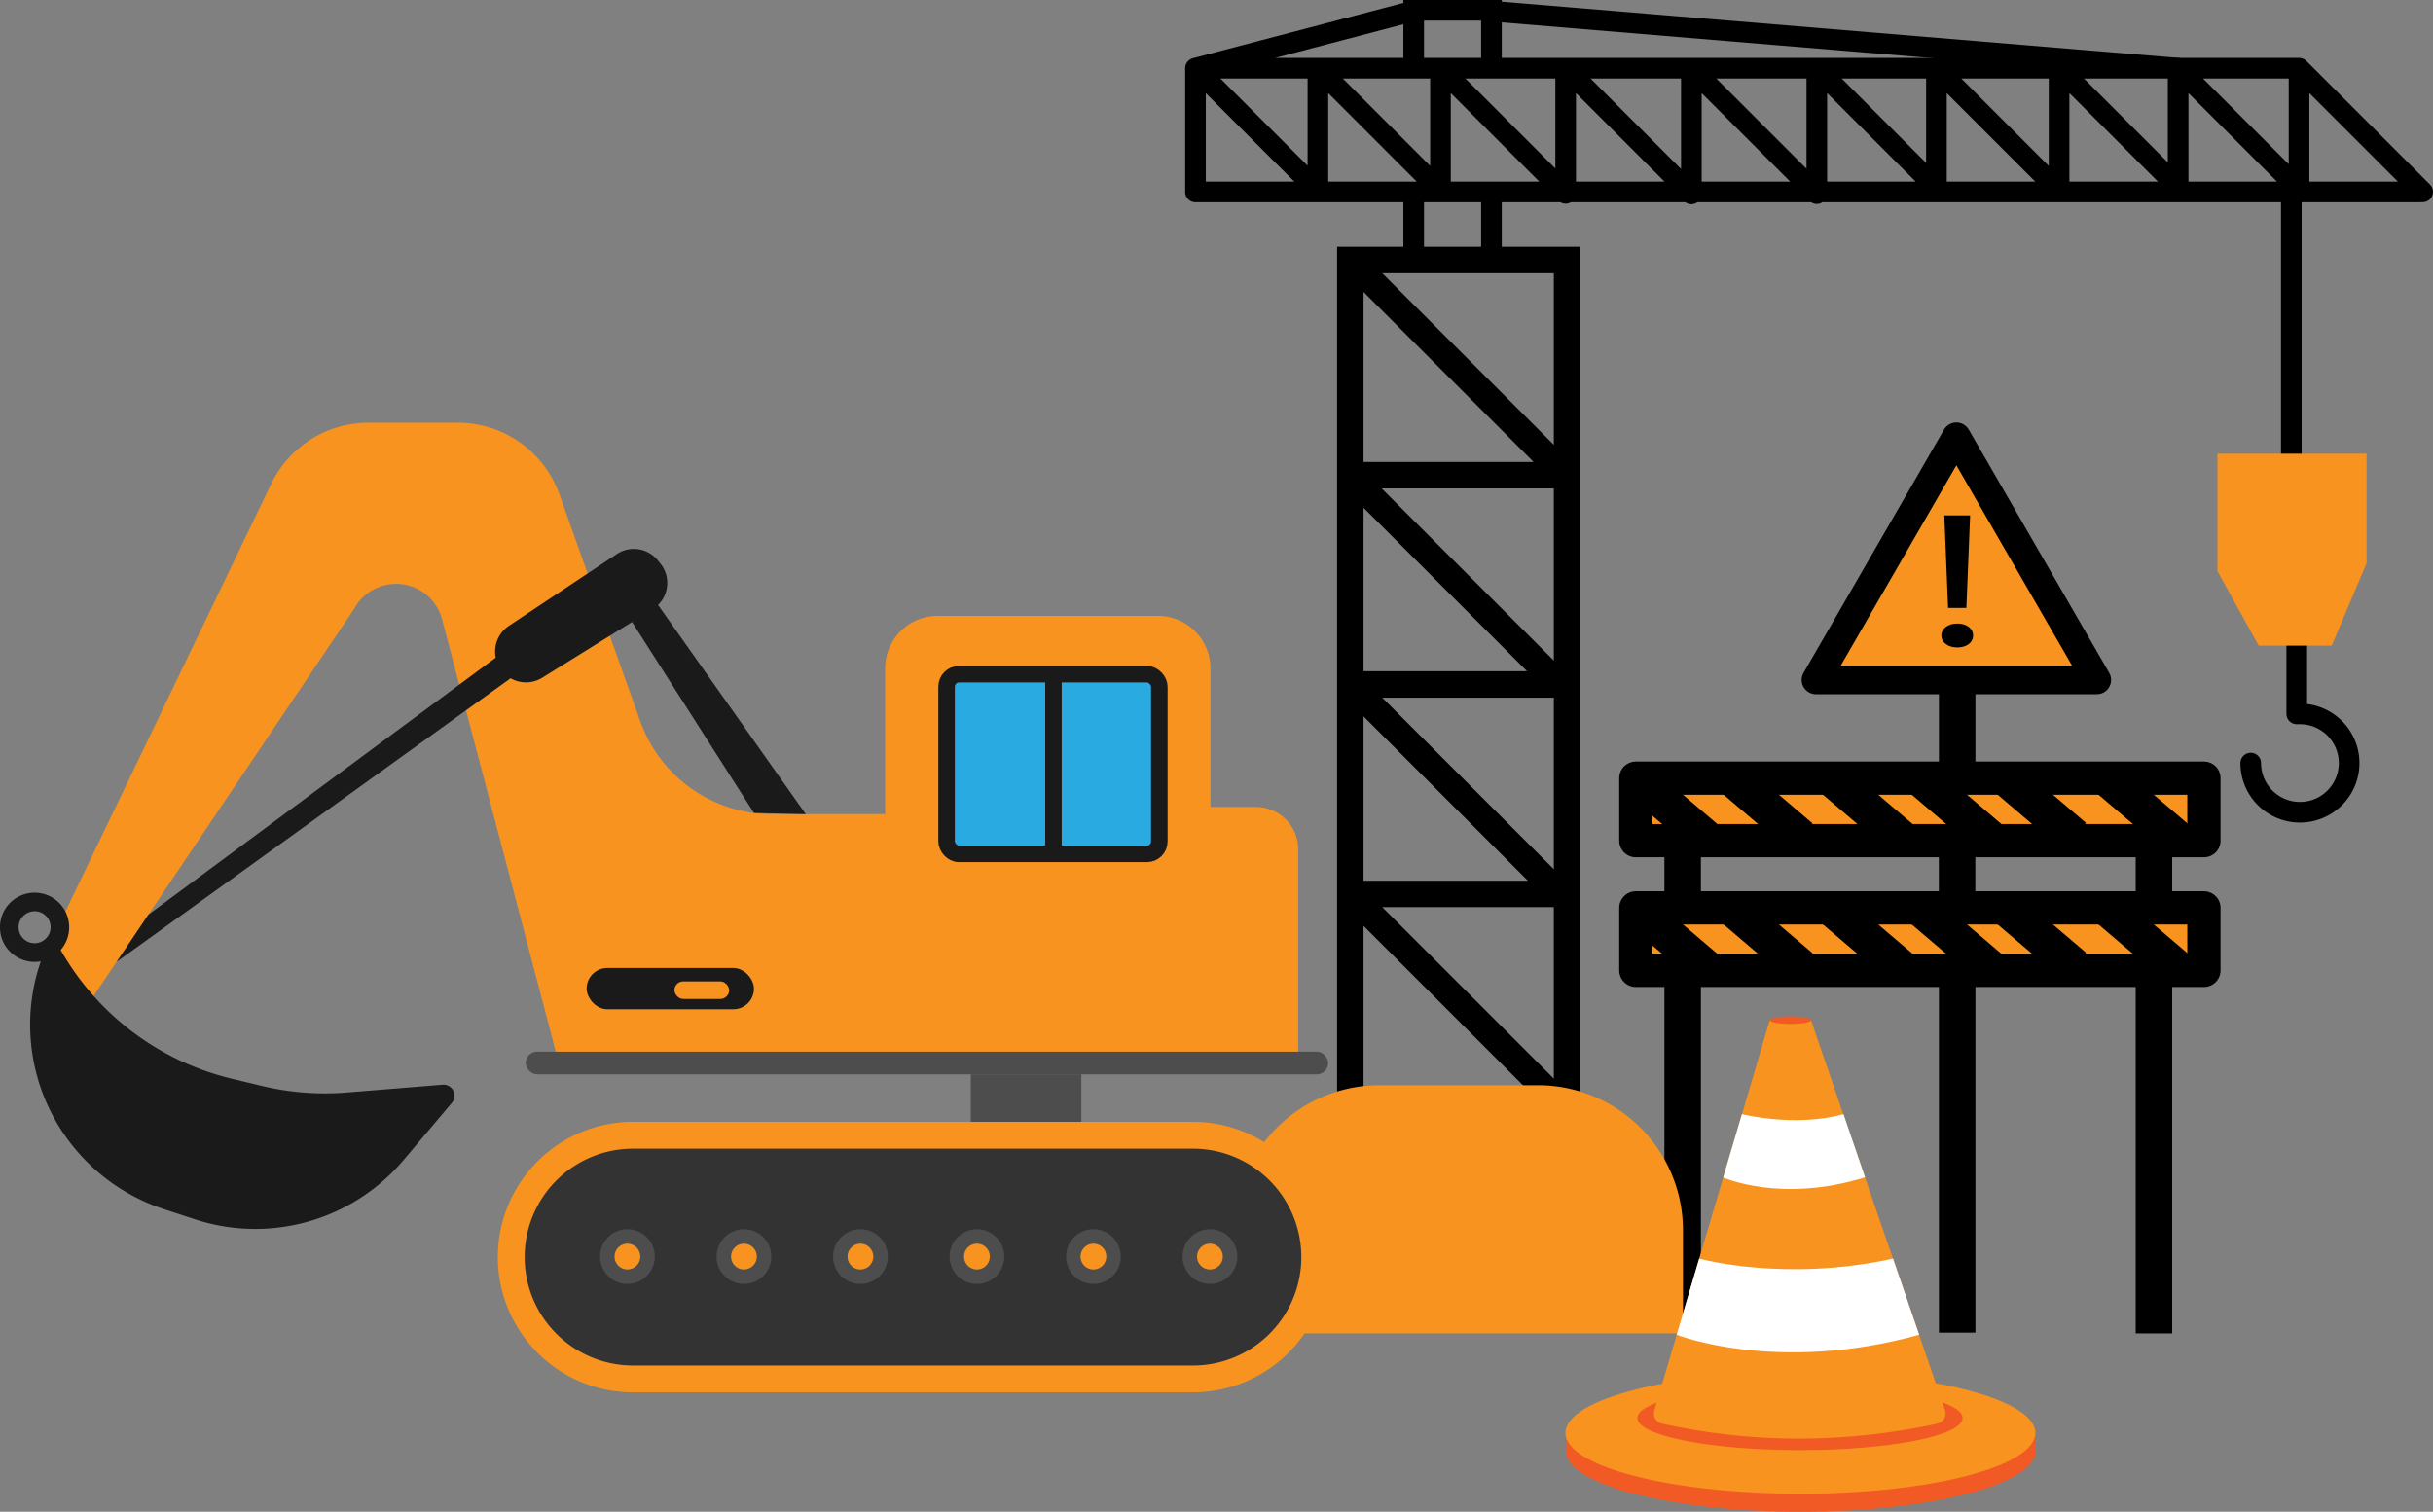
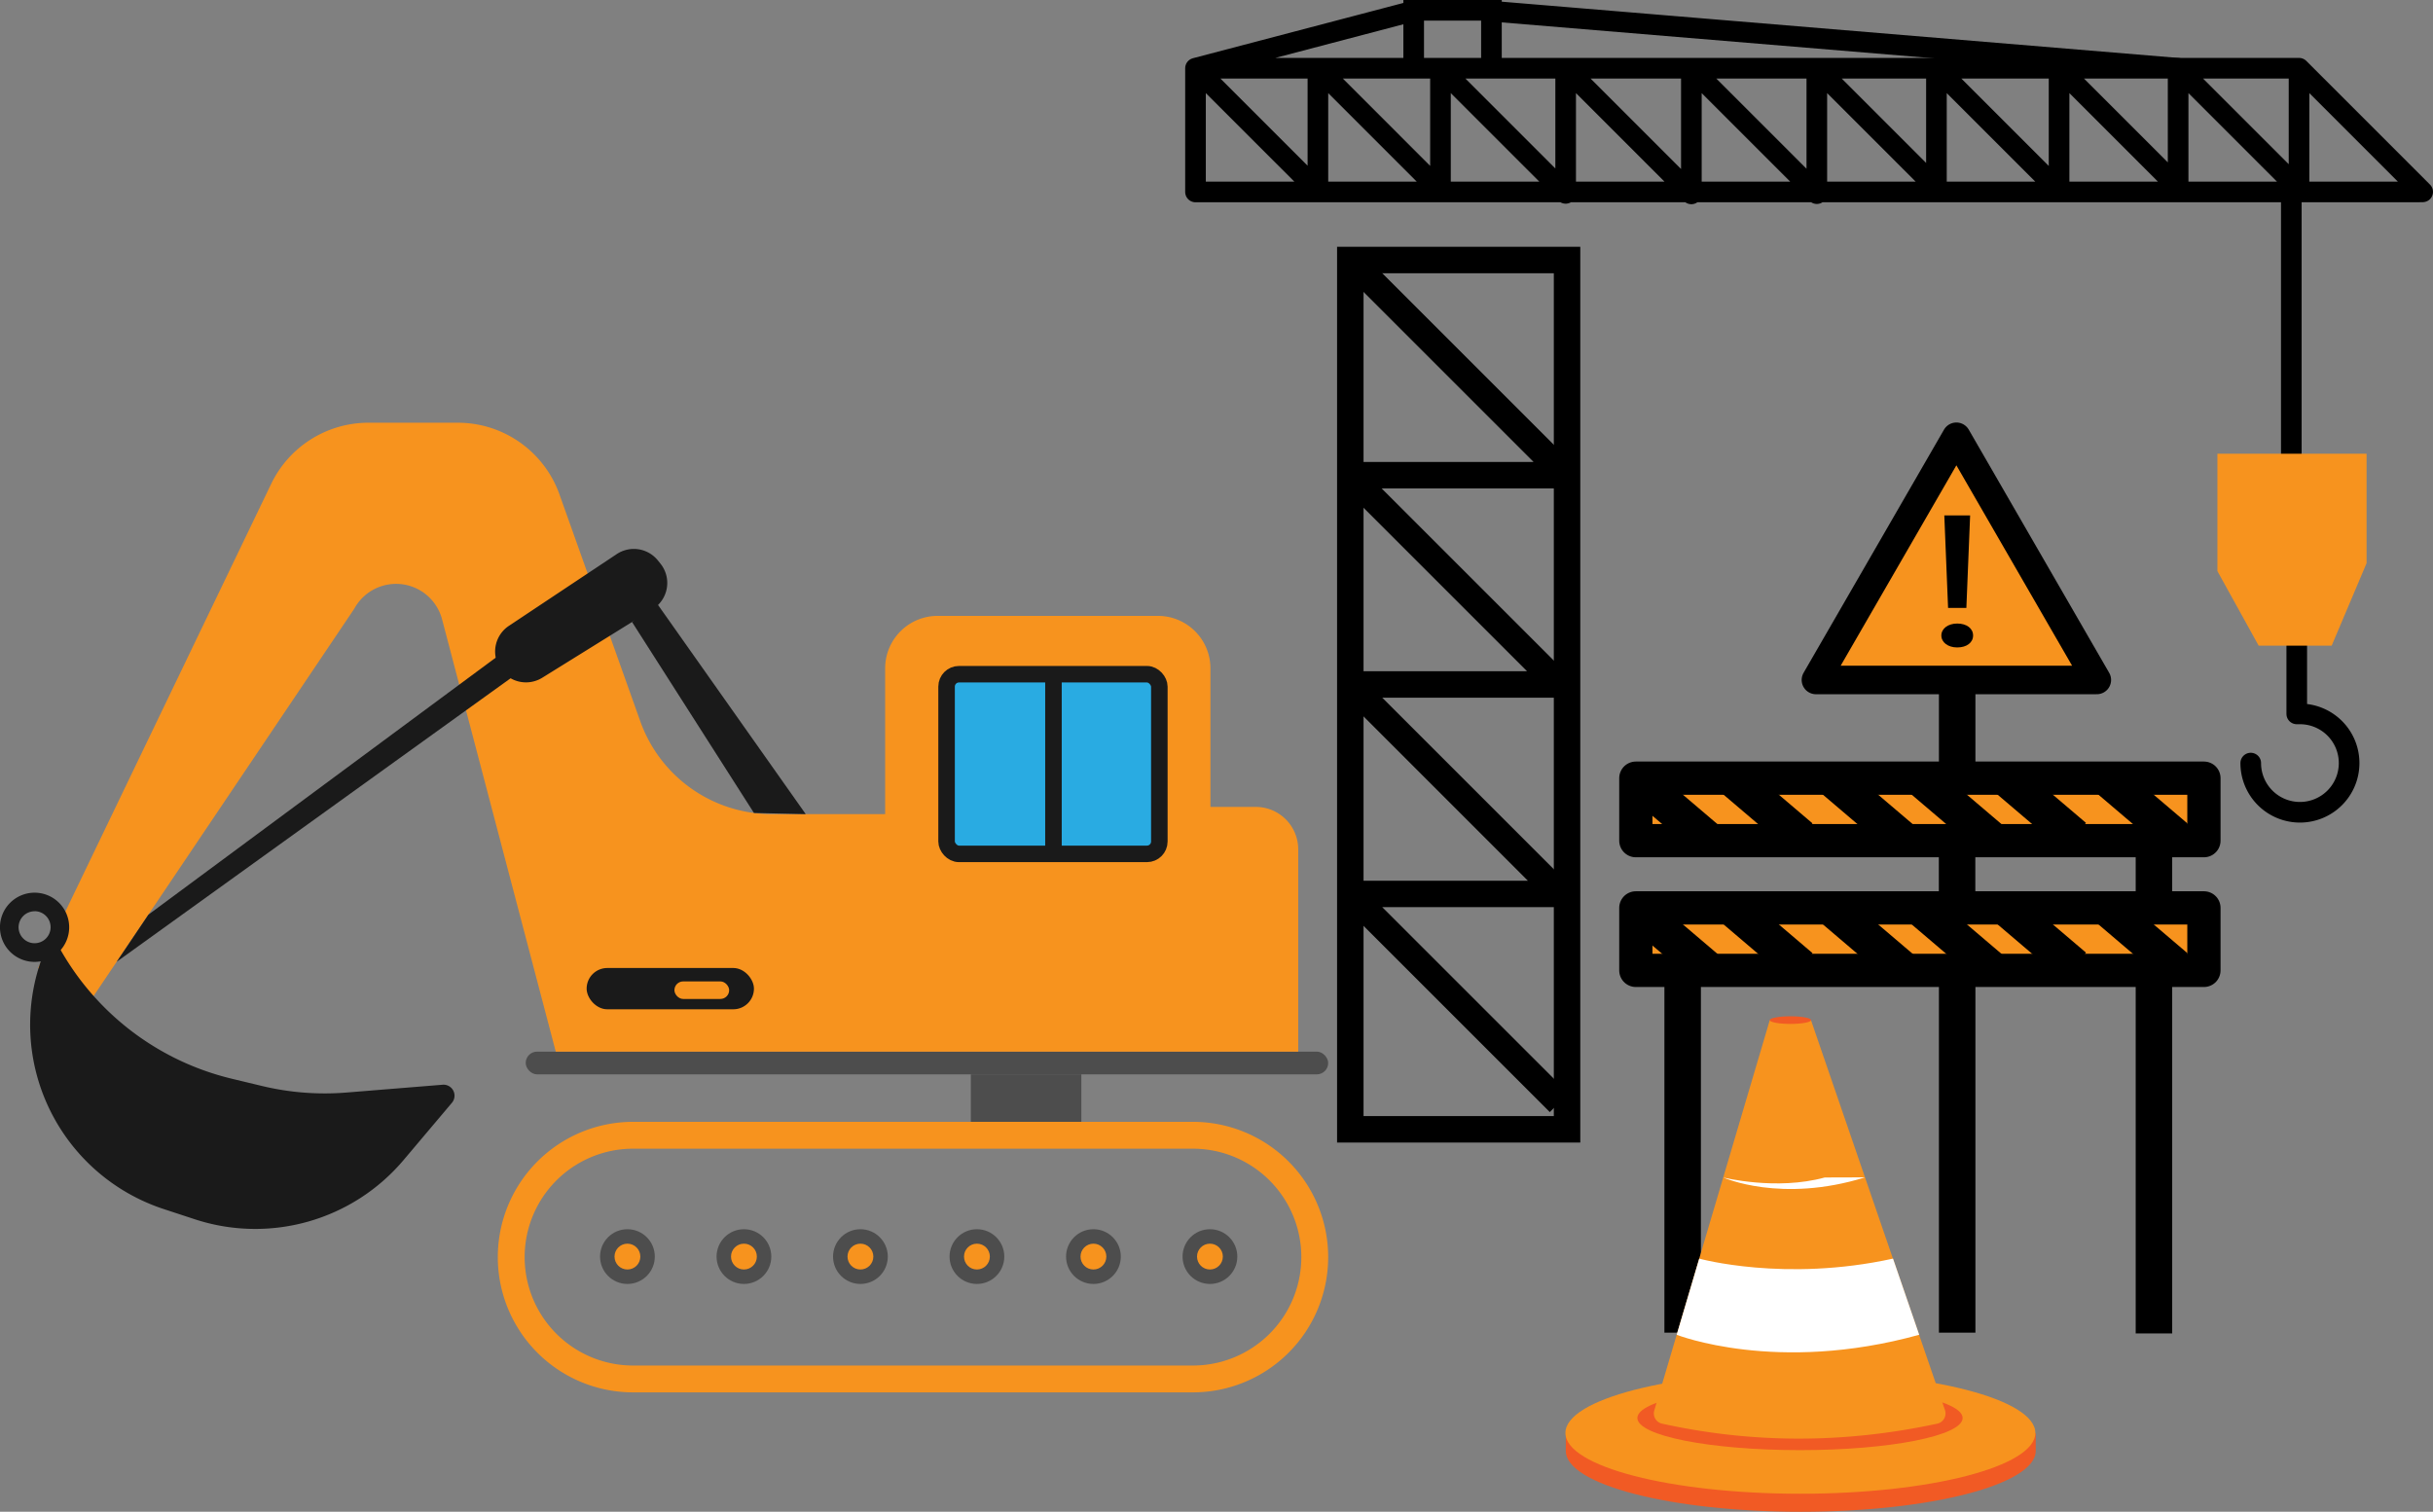
<svg xmlns="http://www.w3.org/2000/svg" viewBox="0 0 1533.25 952.89">
  <rect x="0" y="0" width="1533.25" height="952.89" fill="#808080" stroke="none" />
  <defs>
    <style>.a,.b,.c,.e,.f,.j{fill:none;}.a,.b,.c,.e,.f,.i,.j,.k{stroke:#000;}.a,.e,.n{stroke-miterlimit:10;}.a,.c{stroke-width:16.68px;}.b,.f,.i,.j,.k{stroke-linejoin:round;}.b{stroke-width:23px;}.c{stroke-linejoin:bevel;}.d,.i,.k{fill:#f7931e;}.e,.f{stroke-width:13px;}.f,.i{stroke-linecap:round;}.g{fill:#f15a24;}.h{fill:#fff;}.i{stroke-width:20.95px;}.j{stroke-width:22.56px;}.k{stroke-width:18px;}.l{fill:#333;}.m{fill:#4d4d4d;}.n{fill:#29abe2;stroke:#1a1a1a;stroke-width:10.41px;}.o{fill:#1a1a1a;}</style>
  </defs>
  <rect class="a" x="850.95" y="163.9" width="136.59" height="547.95" />
  <line class="b" x1="1060.39" y1="619" x2="1060.39" y2="840" />
  <polyline class="c" points="850.56 163.5 986.6 299.55 850.56 299.55 982.46 431.44 850.95 431.44 982.99 563.48 850.95 563.48 982.57 695.09" />
-   <path class="d" d="M1167.71,941H885V876a91.43,91.43,0,0,1,91.44-91.44h99.83A91.43,91.43,0,0,1,1167.71,876Z" transform="translate(-107.11 -100.5)" />
  <polyline class="e" points="939.89 43 939.89 6.5 890.89 6.5 890.89 43" />
-   <polyline class="e" points="890.89 121 890.89 163.5 939.89 163.5 939.89 121" />
  <polyline class="f" points="1448.83 43 753.39 43 753.39 121 1522.85 121 1526.75 120.93 1448.83 43 1448.83 119.19 1372.63 43 1372.63 118.03 1297.61 43 1297.61 120.29 1220.32 43 1220.32 118.38 1144.94 43 1144.94 122.06 1065.88 43 1065.88 122.22 986.66 43 986.66 121.89 907.77 43 907.77 120.25 830.53 43 830.53 120.13 753.39 43 890.39 7" />
  <line class="f" x1="1443.96" y1="122.22" x2="1443.96" y2="286" />
  <line class="f" x1="1447.39" y1="407" x2="1447.39" y2="450" />
  <polygon class="d" points="1397.39 286 1491.39 286 1491.39 355 1469.39 407 1423.39 407 1397.39 360 1397.39 286" />
  <path class="f" d="M1556.5,550.5a31,31,0,1,1-31,31" transform="translate(-107.11 -100.5)" />
  <line class="f" x1="939.39" y1="7" x2="1372.39" y2="43" />
  <path class="g" d="M1093.86,1004v11.09c0,21.18,66.3,38.34,148.07,38.34S1390,1036.23,1390,1015.05V1004" transform="translate(-107.11 -100.5)" />
  <ellipse class="d" cx="1134.58" cy="903.22" rx="148.07" ry="38.34" />
  <ellipse class="g" cx="1134.34" cy="893.81" rx="102.49" ry="20.26" />
  <path class="d" d="M1328,997.87c-58.93,12.7-116.83,12.5-173.51,0a6.57,6.57,0,0,1-4.87-8.29l72.77-246h26l84.43,245.78A6.59,6.59,0,0,1,1328,997.87Z" transform="translate(-107.11 -100.5)" />
  <ellipse class="g" cx="1128.31" cy="643.01" rx="13.02" ry="2.41" />
  <path class="h" d="M1316.57,941.85c-89.82,24.94-152.84,0-152.84,0l14.21-48s53.91,15,122.13,0Z" transform="translate(-107.11 -100.5)" />
-   <path class="h" d="M1282.45,842.63c-53,16.48-89.39.08-89.39.08l11.8-39.9s33.43,8.4,64,0Z" transform="translate(-107.11 -100.5)" />
+   <path class="h" d="M1282.45,842.63c-53,16.48-89.39.08-89.39.08s33.43,8.4,64,0Z" transform="translate(-107.11 -100.5)" />
  <rect class="i" x="1030.89" y="572.27" width="358" height="39.4" />
  <line class="j" x1="1030.89" y1="572.27" x2="1075.3" y2="610.08" />
  <line class="j" x1="1091.34" y1="572.27" x2="1134.9" y2="609.36" />
  <line class="j" x1="1153.94" y1="572.27" x2="1199.69" y2="611.22" />
  <line class="j" x1="1209.89" y1="572.27" x2="1256.76" y2="612.18" />
  <line class="j" x1="1264.04" y1="572.27" x2="1307.26" y2="609.07" />
  <line class="j" x1="1327.58" y1="572.27" x2="1371.33" y2="609.53" />
  <rect class="i" x="1030.89" y="490.5" width="358" height="39.4" />
  <line class="j" x1="1030.89" y1="490.5" x2="1075.3" y2="528.31" />
  <line class="j" x1="1091.34" y1="490.5" x2="1134.9" y2="527.58" />
  <line class="j" x1="1153.94" y1="490.5" x2="1199.69" y2="529.45" />
  <line class="j" x1="1209.89" y1="490.5" x2="1256.76" y2="530.4" />
  <line class="j" x1="1264.04" y1="490.5" x2="1307.26" y2="527.29" />
  <line class="j" x1="1327.58" y1="490.5" x2="1371.33" y2="527.75" />
-   <line class="b" x1="1060.39" y1="530" x2="1060.39" y2="565" />
  <line class="b" x1="1357.39" y1="619.5" x2="1357.39" y2="840.5" />
  <line class="b" x1="1357.39" y1="530.5" x2="1357.39" y2="565.5" />
  <line class="b" x1="1233.39" y1="840" x2="1233.39" y2="619" />
  <line class="b" x1="1233.33" y1="572.27" x2="1233.33" y2="530.5" />
  <line class="b" x1="1233.39" y1="486" x2="1233.39" y2="429" />
  <polygon class="k" points="1232.89 275.31 1144.39 428.6 1321.39 428.6 1232.89 275.31" />
  <path d="M1330.53,501.08c0-4.38,4.24-7.54,10-7.54,6.1,0,10,3.16,10,7.54s-3.9,7.53-10,7.53C1334.6,508.61,1330.53,505.33,1330.53,501.08Zm4.24-17.38-2.38-58.31h16.27l-2.37,58.31Z" transform="translate(-107.11 -100.5)" />
-   <path class="l" d="M506.08,969.7a76.81,76.81,0,0,1,0-153.61H858.85a76.81,76.81,0,0,1,0,153.61Z" transform="translate(-107.11 -100.5)" />
  <path class="d" d="M858.85,824.56a68.34,68.34,0,0,1,0,136.68H506.08a68.34,68.34,0,1,1,0-136.68H858.85m0-16.93H506.08a85.27,85.27,0,0,0-85.26,85.27h0a85.26,85.26,0,0,0,85.26,85.26H858.85a85.26,85.26,0,0,0,85.26-85.26h0a85.27,85.27,0,0,0-85.26-85.27Z" transform="translate(-107.11 -100.5)" />
  <circle class="m" cx="395.4" cy="792.07" r="17.25" />
  <circle class="m" cx="468.82" cy="792.07" r="17.25" />
  <circle class="m" cx="542.23" cy="792.07" r="17.25" />
  <circle class="m" cx="615.65" cy="792.07" r="17.25" />
  <circle class="m" cx="689.07" cy="792.07" r="17.25" />
  <circle class="m" cx="762.49" cy="792.07" r="17.25" />
  <circle class="d" cx="395.4" cy="792.07" r="8.14" />
  <circle class="d" cx="468.82" cy="792.07" r="8.14" />
  <circle class="d" cx="542.23" cy="792.07" r="8.14" />
  <circle class="d" cx="615.65" cy="792.07" r="8.14" />
  <circle class="d" cx="689.07" cy="792.07" r="8.14" />
  <circle class="d" cx="762.49" cy="792.07" r="8.14" />
  <rect class="m" x="611.81" y="677.19" width="69.64" height="29.94" />
  <rect class="m" x="331.29" y="662.88" width="505.72" height="14.32" rx="7.16" />
  <path class="d" d="M925.24,763.38V635.9a26.78,26.78,0,0,0-26.78-26.78H869.92V521.79a33.09,33.09,0,0,0-33.09-33.08H698a33.08,33.08,0,0,0-33.08,33.08v91.89H593.61a88.09,88.09,0,0,1-83-58.54l-50.93-143a68,68,0,0,0-64-45.18h-56.4A68,68,0,0,0,278,405.52L131.19,710.66l29.29,26L330.32,484.28a30,30,0,0,1,26.38-15.75h0a30,30,0,0,1,29,22.36l71.64,272.49Z" transform="translate(-107.11 -100.5)" />
  <rect class="n" x="596.52" y="424.98" width="134.08" height="113.25" rx="7.81" />
  <line class="n" x1="663.88" y1="425.31" x2="663.88" y2="538.23" />
  <rect class="o" x="369.69" y="610.16" width="105.44" height="26.03" rx="13.02" />
  <rect class="d" x="425.01" y="618.62" width="34.5" height="11.06" rx="5.53" />
  <path class="o" d="M137.39,692.22,132,708.88a122.32,122.32,0,0,0,78.16,153.69L229.73,869a122.29,122.29,0,0,0,131.76-37.34l30.39-36A6.93,6.93,0,0,0,386,784.25l-60.51,4.91A169.38,169.38,0,0,1,272.08,785l-18.93-4.55a169.65,169.65,0,0,1-111.79-88.55h0A2.15,2.15,0,0,0,137.39,692.22Z" transform="translate(-107.11 -100.5)" />
  <path class="o" d="M128.91,674.86A10.09,10.09,0,1,1,118.82,685a10.1,10.1,0,0,1,10.09-10.09m0-11.72A21.81,21.81,0,1,0,150.71,685a21.8,21.8,0,0,0-21.8-21.81Z" transform="translate(-107.11 -100.5)" />
  <polygon class="o" points="93.52 576.53 381.4 363.48 387.26 380.4 73.52 606.25 93.52 576.53" />
  <path class="o" d="M421.24,520h0a19.46,19.46,0,0,0,27.6,7.7l69.58-43.21a19.46,19.46,0,0,0,4.92-28.69l-1.61-2a19.45,19.45,0,0,0-26-4L427.8,495A19.45,19.45,0,0,0,421.24,520Z" transform="translate(-107.11 -100.5)" />
  <polygon class="o" points="398.33 392.12 475.13 512.44 507.77 513.18 412.65 378.45 398.33 392.12" />
</svg>